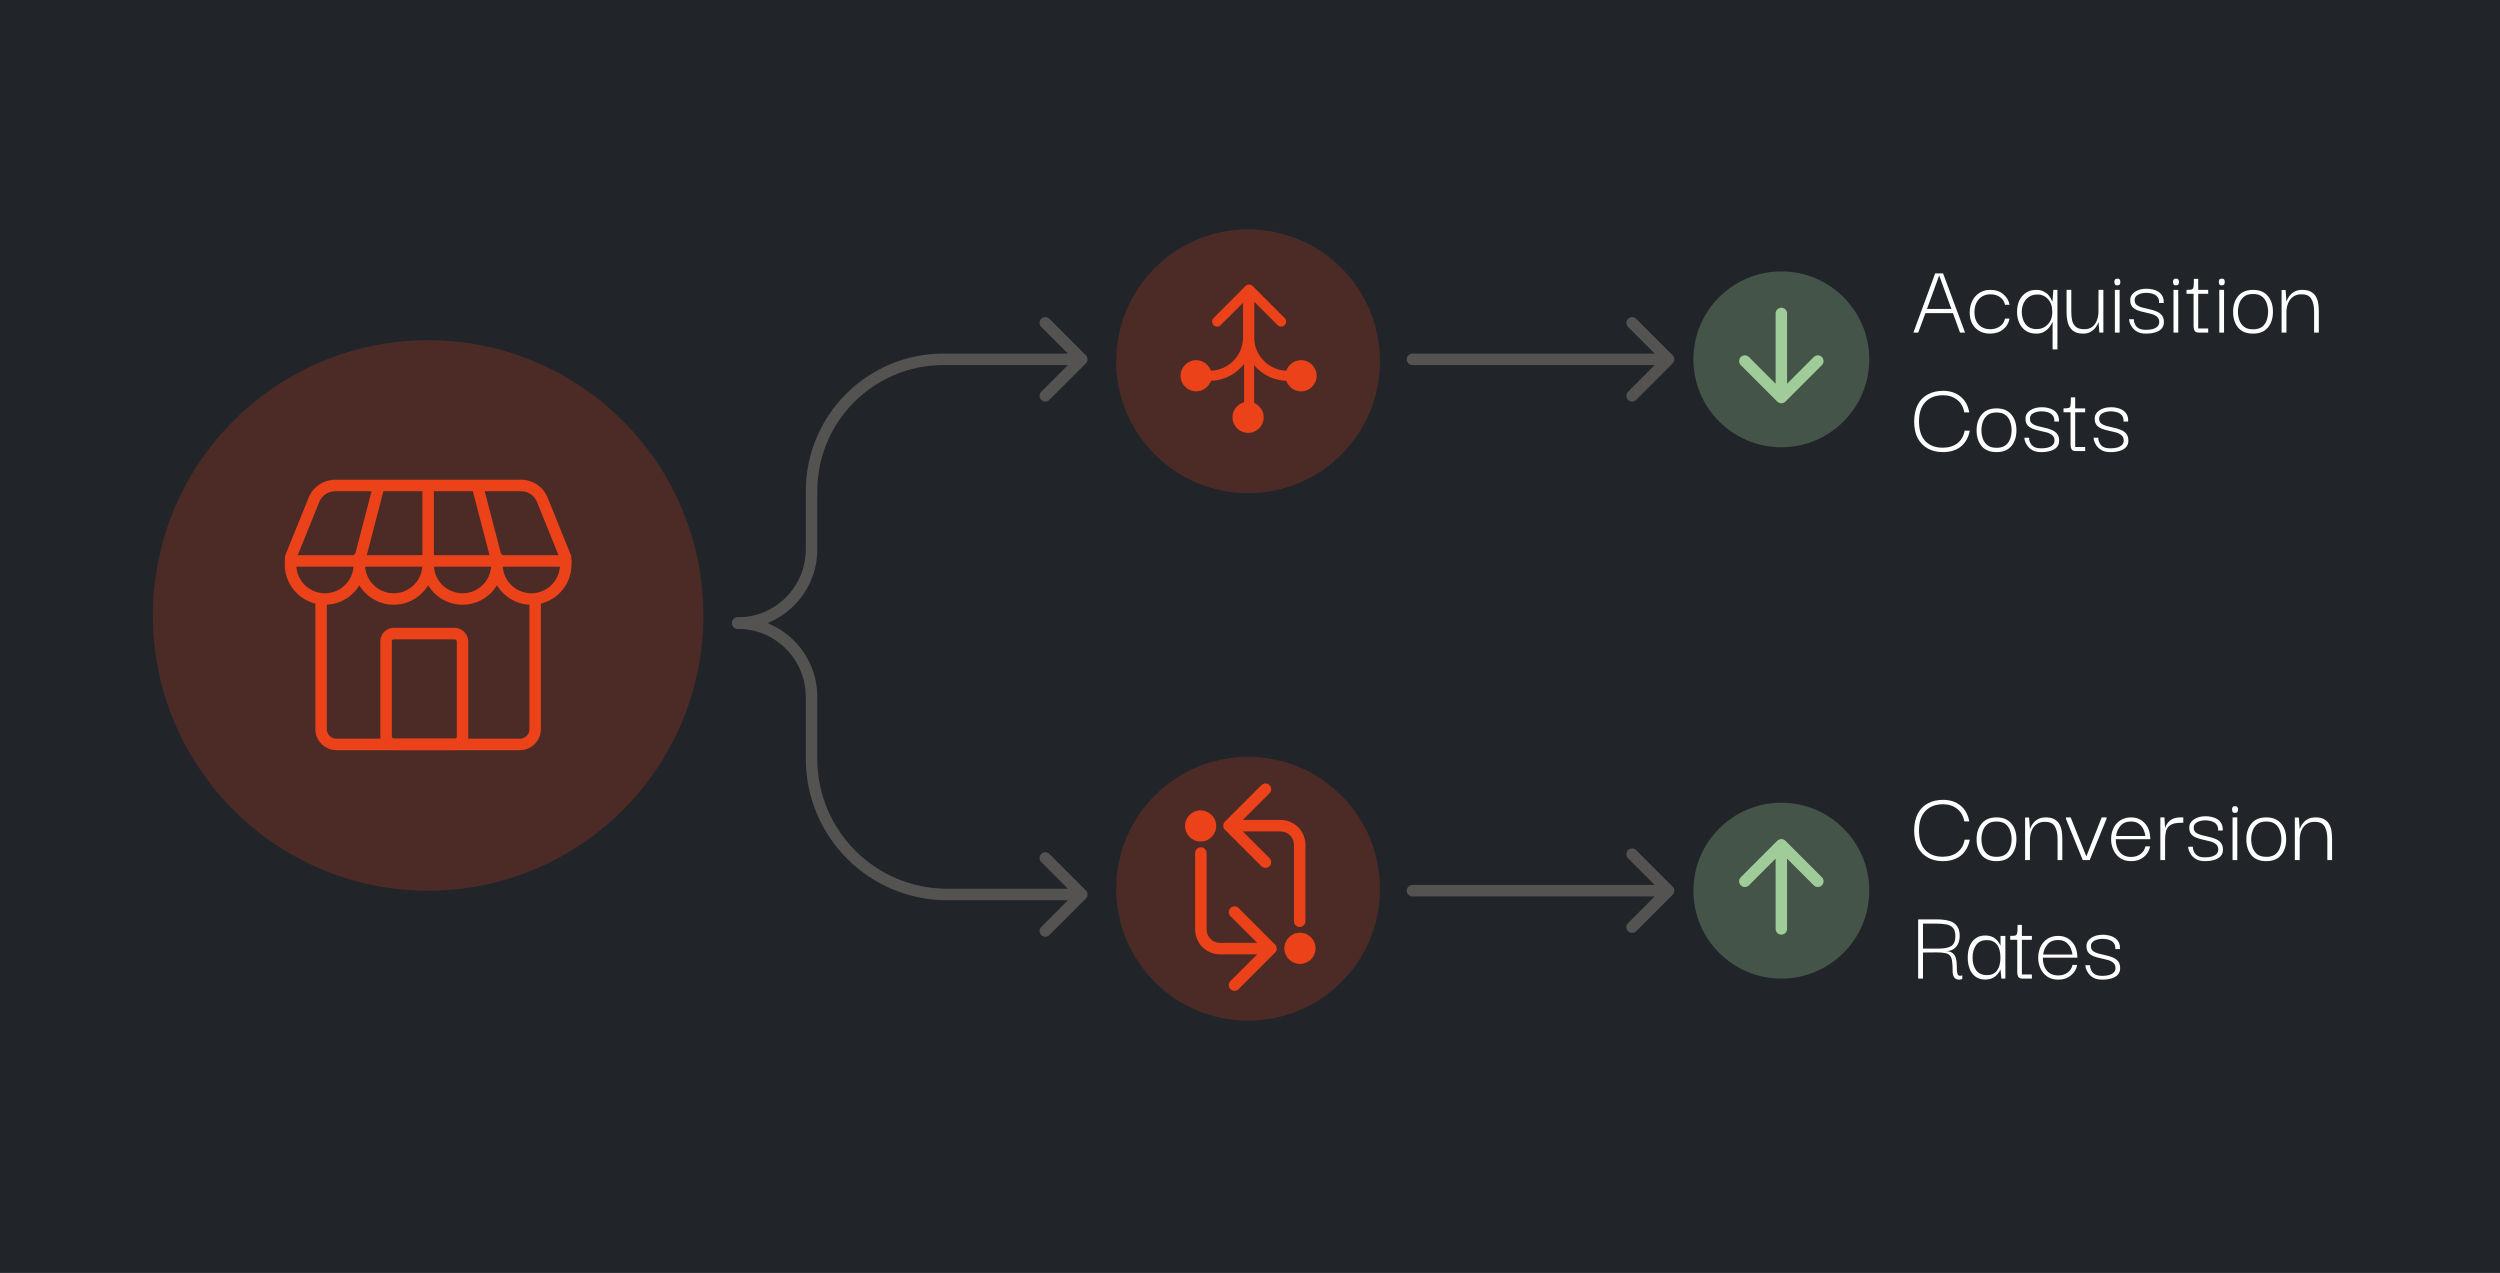
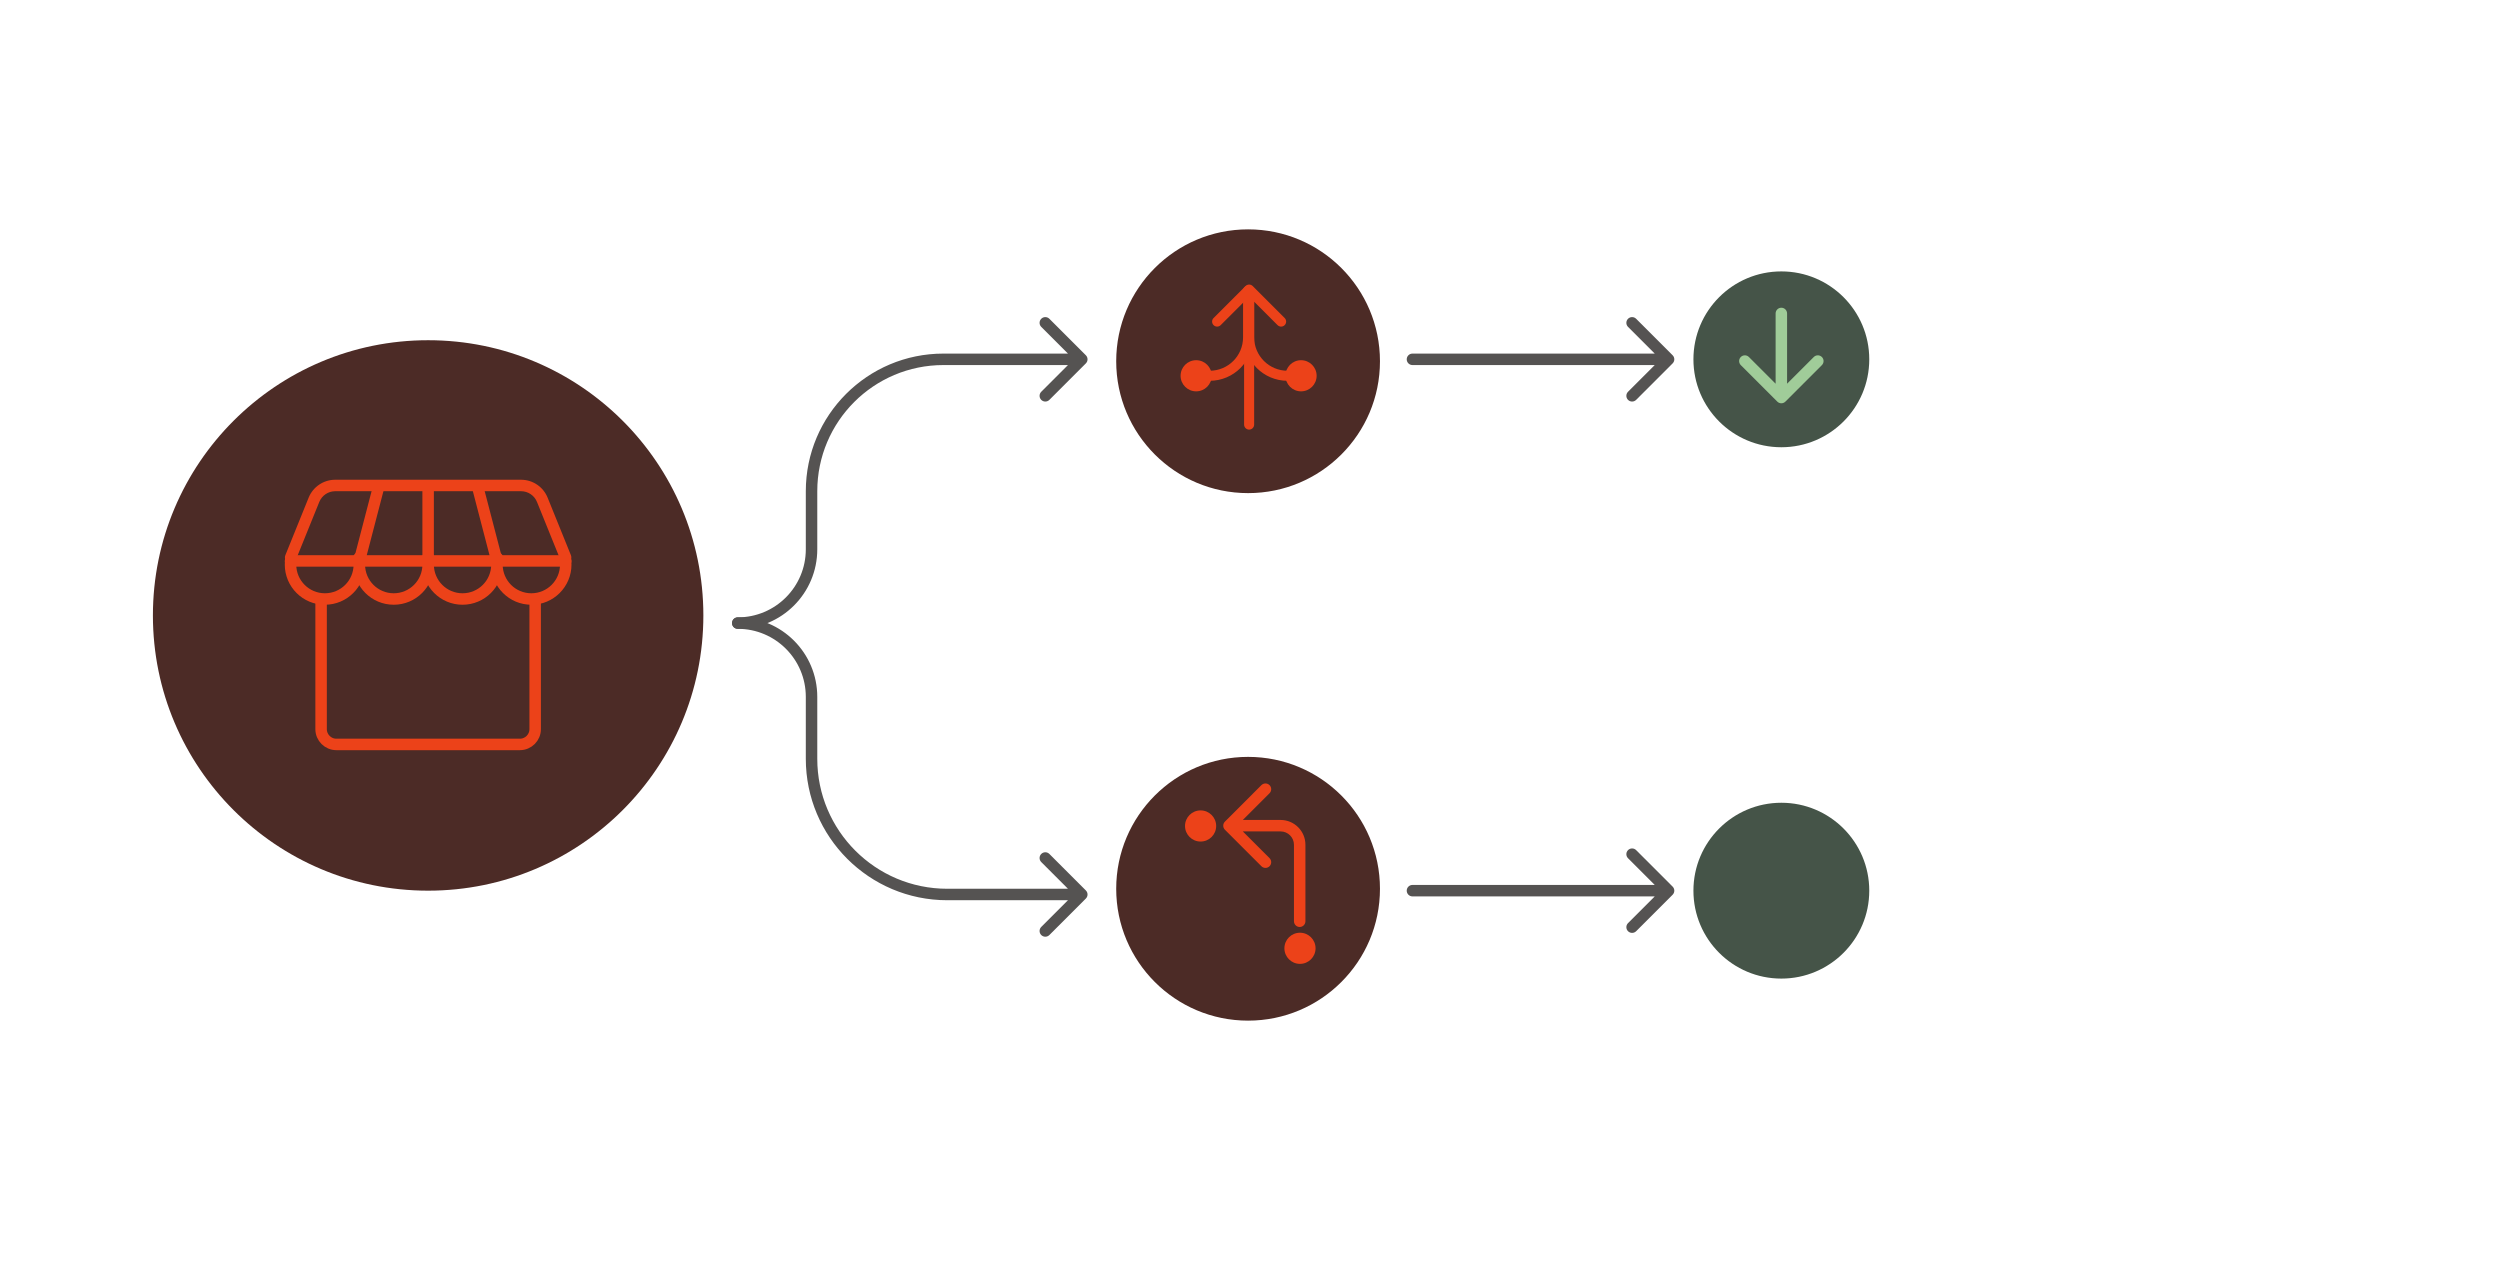
<svg xmlns="http://www.w3.org/2000/svg" width="654" height="333" viewBox="0 0 654 333" fill="none">
-   <rect width="654" height="333" fill="#212529" />
  <path d="M369.5 231.5C368.672 231.5 368 232.172 368 233C368 233.828 368.672 234.5 369.5 234.5V231.5ZM437.561 234.061C438.146 233.475 438.146 232.525 437.561 231.939L428.015 222.393C427.429 221.808 426.479 221.808 425.893 222.393C425.308 222.979 425.308 223.929 425.893 224.515L434.379 233L425.893 241.485C425.308 242.071 425.308 243.021 425.893 243.607C426.479 244.192 427.429 244.192 428.015 243.607L437.561 234.061ZM369.5 234.5H436.5V231.5H369.5V234.5Z" fill="#555352" />
  <path d="M369.5 92.5C368.672 92.5 368 93.172 368 94C368 94.828 368.672 95.5 369.5 95.5V92.5ZM437.561 95.061C438.146 94.475 438.146 93.525 437.561 92.939L428.015 83.393C427.429 82.808 426.479 82.808 425.893 83.393C425.308 83.979 425.308 84.929 425.893 85.515L434.379 94L425.893 102.485C425.308 103.071 425.308 104.021 425.893 104.607C426.479 105.192 427.429 105.192 428.015 104.607L437.561 95.061ZM369.5 95.5H436.5V92.5H369.5V95.5Z" fill="#555352" />
  <path d="M508.197 225.275C506.785 225.275 505.511 224.972 504.374 224.367C503.255 223.762 502.366 222.873 501.705 221.699C501.064 220.507 500.743 219.031 500.743 217.27C500.761 215.492 501.082 214.006 501.705 212.814C502.347 211.622 503.237 210.733 504.374 210.146C505.511 209.541 506.822 209.238 508.307 209.238C510.104 209.238 511.608 209.724 512.819 210.696C514.047 211.668 514.827 213.062 515.157 214.877H513.864C513.589 213.41 512.947 212.301 511.938 211.549C510.93 210.779 509.719 210.393 508.307 210.393C506.363 210.393 504.823 210.98 503.686 212.154C502.567 213.328 502.008 215.015 502.008 217.215C502.008 219.489 502.558 221.213 503.659 222.387C504.777 223.542 506.29 224.12 508.197 224.12C509.756 224.12 511.04 223.735 512.048 222.964C513.057 222.194 513.69 221.094 513.946 219.664H515.294C514.946 221.442 514.166 222.827 512.956 223.817C511.746 224.789 510.159 225.275 508.197 225.275ZM522.302 225.275C520.56 225.275 519.249 224.743 518.369 223.68C517.507 222.598 517.076 221.231 517.076 219.581C517.076 217.894 517.516 216.518 518.396 215.455C519.277 214.373 520.579 213.832 522.302 213.832C523.99 213.832 525.273 214.364 526.153 215.427C527.052 216.473 527.501 217.857 527.501 219.581C527.501 220.663 527.309 221.635 526.924 222.497C526.557 223.34 525.988 224.019 525.218 224.532C524.466 225.028 523.494 225.275 522.302 225.275ZM522.302 224.147C523.329 224.147 524.127 223.918 524.696 223.46C525.264 223.001 525.658 222.423 525.878 221.727C526.117 221.011 526.236 220.287 526.236 219.553C526.236 218.802 526.117 218.077 525.878 217.38C525.658 216.665 525.264 216.078 524.696 215.62C524.127 215.143 523.329 214.905 522.302 214.905C521.275 214.905 520.478 215.143 519.909 215.62C519.341 216.078 518.937 216.665 518.699 217.38C518.461 218.077 518.341 218.802 518.341 219.553C518.341 220.287 518.461 221.011 518.699 221.727C518.937 222.423 519.341 223.001 519.909 223.46C520.478 223.918 521.275 224.147 522.302 224.147ZM529.762 225V213.859H530.808L531.028 216.803H531.083C531.119 216.674 531.211 216.454 531.358 216.143C531.504 215.831 531.734 215.501 532.045 215.152C532.357 214.786 532.77 214.474 533.283 214.217C533.797 213.96 534.439 213.832 535.209 213.832C536.162 213.832 536.923 214.006 537.492 214.355C538.06 214.685 538.491 215.125 538.785 215.675C539.078 216.225 539.271 216.83 539.362 217.49C539.454 218.151 539.5 218.811 539.5 219.471V225H538.262V219.443C538.262 218.086 538.024 217.004 537.547 216.198C537.089 215.391 536.227 214.987 534.961 214.987C534.063 214.987 533.32 215.207 532.733 215.647C532.165 216.069 531.734 216.647 531.44 217.38C531.165 218.096 531.028 218.875 531.028 219.719V225H529.762ZM549.803 213.832H551.068V214.19L546.667 225H544.852L540.45 214.217V213.832H541.688L545.759 223.982H545.814L549.803 213.832ZM557.521 225.275C556.329 225.275 555.339 224.991 554.55 224.422C553.78 223.854 553.202 223.129 552.817 222.249C552.432 221.351 552.249 220.425 552.267 219.471C552.267 218.481 552.469 217.555 552.872 216.693C553.276 215.831 553.862 215.143 554.633 214.63C555.421 214.098 556.375 213.832 557.493 213.832C558.887 213.832 560.033 214.29 560.932 215.207C561.849 216.106 562.362 217.316 562.472 218.838C562.491 218.93 562.5 219.04 562.5 219.168C562.5 219.297 562.5 219.416 562.5 219.526H553.477C553.477 220.938 553.826 222.066 554.523 222.909C555.219 223.753 556.219 224.175 557.521 224.175C558.456 224.175 559.263 223.927 559.942 223.432C560.638 222.937 561.069 222.268 561.234 221.424H562.472C562.252 222.561 561.693 223.487 560.794 224.202C559.914 224.917 558.823 225.275 557.521 225.275ZM553.56 218.701H561.207C561.189 218.224 561.051 217.692 560.794 217.105C560.556 216.518 560.162 216.005 559.611 215.565C559.08 215.125 558.374 214.905 557.493 214.905C556.283 214.905 555.357 215.281 554.715 216.033C554.073 216.784 553.688 217.674 553.56 218.701ZM565.149 225V213.832H566.222L566.387 216.693C566.57 215.904 567.001 215.226 567.68 214.657C568.358 214.089 569.312 213.814 570.541 213.832H571.146V215.235H570.541C569.294 215.235 568.377 215.437 567.79 215.84C567.203 216.225 566.818 216.748 566.635 217.408C566.469 218.068 566.387 218.802 566.387 219.609V225H565.149ZM576.872 225.275C575.937 225.275 575.176 225.119 574.589 224.807C574.002 224.477 573.553 224.092 573.241 223.652C572.93 223.212 572.709 222.79 572.581 222.387C572.471 221.983 572.416 221.69 572.416 221.507H573.654C573.654 221.525 573.663 221.681 573.681 221.974C573.718 222.249 573.828 222.57 574.011 222.937C574.195 223.304 574.507 223.625 574.947 223.9C575.405 224.156 576.056 224.285 576.9 224.285C577.487 224.285 578.037 224.221 578.55 224.092C579.082 223.946 579.504 223.725 579.816 223.432C580.146 223.12 580.311 222.717 580.311 222.222C580.292 221.635 580.1 221.186 579.733 220.874C579.366 220.544 578.89 220.296 578.303 220.131C577.716 219.966 577.102 219.819 576.46 219.691C575.818 219.563 575.203 219.388 574.617 219.168C574.048 218.948 573.581 218.627 573.214 218.206C572.865 217.784 572.7 217.206 572.719 216.473C572.719 215.611 573.122 214.905 573.929 214.355C574.736 213.804 575.772 213.529 577.037 213.529C577.514 213.529 578.009 213.584 578.523 213.694C579.055 213.804 579.55 213.997 580.008 214.272C580.467 214.547 580.833 214.932 581.108 215.427C581.384 215.904 581.503 216.518 581.466 217.27H580.256C580.292 216.702 580.201 216.243 579.981 215.895C579.761 215.528 579.467 215.253 579.1 215.07C578.752 214.886 578.385 214.767 578 214.712C577.615 214.639 577.267 214.602 576.955 214.602C576.093 214.602 575.359 214.767 574.754 215.097C574.167 215.409 573.874 215.877 573.874 216.5C573.874 217.069 574.057 217.5 574.424 217.793C574.791 218.068 575.268 218.288 575.855 218.453C576.441 218.6 577.056 218.747 577.698 218.893C578.339 219.022 578.945 219.205 579.513 219.443C580.1 219.664 580.577 219.994 580.943 220.434C581.329 220.874 581.521 221.488 581.521 222.277C581.521 222.974 581.31 223.551 580.888 224.01C580.467 224.45 579.898 224.771 579.183 224.972C578.486 225.174 577.716 225.275 576.872 225.275ZM584.698 212.649C584.386 212.667 584.175 212.585 584.065 212.402C583.955 212.218 583.9 211.998 583.9 211.741C583.9 211.503 583.955 211.301 584.065 211.136C584.175 210.971 584.386 210.889 584.698 210.889C584.991 210.889 585.193 210.971 585.303 211.136C585.413 211.301 585.468 211.503 585.468 211.741C585.468 212.016 585.413 212.236 585.303 212.402C585.193 212.567 584.991 212.649 584.698 212.649ZM584.038 225V213.832H585.275V225H584.038ZM592.871 225.275C591.129 225.275 589.818 224.743 588.938 223.68C588.076 222.598 587.645 221.231 587.645 219.581C587.645 217.894 588.085 216.518 588.965 215.455C589.845 214.373 591.147 213.832 592.871 213.832C594.558 213.832 595.842 214.364 596.722 215.427C597.621 216.473 598.07 217.857 598.07 219.581C598.07 220.663 597.878 221.635 597.492 222.497C597.126 223.34 596.557 224.019 595.787 224.532C595.035 225.028 594.063 225.275 592.871 225.275ZM592.871 224.147C593.898 224.147 594.696 223.918 595.264 223.46C595.833 223.001 596.227 222.423 596.447 221.727C596.686 221.011 596.805 220.287 596.805 219.553C596.805 218.802 596.686 218.077 596.447 217.38C596.227 216.665 595.833 216.078 595.264 215.62C594.696 215.143 593.898 214.905 592.871 214.905C591.844 214.905 591.046 215.143 590.478 215.62C589.91 216.078 589.506 216.665 589.268 217.38C589.029 218.077 588.91 218.802 588.91 219.553C588.91 220.287 589.029 221.011 589.268 221.727C589.506 222.423 589.91 223.001 590.478 223.46C591.046 223.918 591.844 224.147 592.871 224.147ZM600.331 225V213.859H601.376L601.596 216.803H601.651C601.688 216.674 601.78 216.454 601.927 216.143C602.073 215.831 602.302 215.501 602.614 215.152C602.926 214.786 603.339 214.474 603.852 214.217C604.366 213.96 605.007 213.832 605.778 213.832C606.731 213.832 607.492 214.006 608.061 214.355C608.629 214.685 609.06 215.125 609.354 215.675C609.647 216.225 609.84 216.83 609.931 217.49C610.023 218.151 610.069 218.811 610.069 219.471V225H608.831V219.443C608.831 218.086 608.593 217.004 608.116 216.198C607.657 215.391 606.795 214.987 605.53 214.987C604.631 214.987 603.889 215.207 603.302 215.647C602.733 216.069 602.302 216.647 602.009 217.38C601.734 218.096 601.596 218.875 601.596 219.719V225H600.331ZM501.788 256V240.513H506.602C507.904 240.513 509.004 240.642 509.903 240.898C510.801 241.155 511.48 241.604 511.938 242.246C512.415 242.87 512.653 243.741 512.653 244.859C512.653 245.556 512.525 246.207 512.268 246.812C512.012 247.418 511.608 247.904 511.058 248.27C510.526 248.637 509.829 248.821 508.967 248.821C509.811 248.821 510.435 249.004 510.838 249.371C511.26 249.719 511.535 250.168 511.663 250.719C511.81 251.25 511.883 251.81 511.883 252.397C511.902 252.983 511.92 253.524 511.938 254.019C511.975 254.496 512.085 254.854 512.268 255.092C512.47 255.312 512.828 255.331 513.341 255.147V256.055C513.249 256.128 513.066 256.193 512.791 256.248C512.534 256.303 512.25 256.284 511.938 256.193C511.627 256.101 511.361 255.89 511.141 255.56C510.921 255.23 510.81 254.725 510.81 254.047C510.81 252.983 510.765 252.131 510.673 251.489C510.6 250.847 510.425 250.361 510.15 250.031C509.894 249.682 509.481 249.453 508.912 249.343C508.362 249.215 507.61 249.151 506.657 249.151C505.703 249.151 504.502 249.16 503.053 249.178V256H501.788ZM503.053 248.16H507.097C508.582 248.16 509.692 247.94 510.425 247.5C511.159 247.042 511.526 246.18 511.526 244.914C511.526 243.943 511.324 243.227 510.921 242.769C510.535 242.292 509.958 241.98 509.188 241.834C508.436 241.687 507.519 241.614 506.437 241.614H503.053V248.16ZM519.325 256.248C518.298 256.248 517.445 255.991 516.767 255.477C516.088 254.964 515.584 254.276 515.254 253.414C514.924 252.534 514.759 251.562 514.759 250.498C514.759 249.398 514.924 248.417 515.254 247.555C515.602 246.675 516.116 245.987 516.794 245.492C517.473 244.979 518.316 244.722 519.325 244.722C520.407 244.722 521.269 244.988 521.911 245.52C522.552 246.033 523.011 246.629 523.286 247.308H523.341V244.832H524.606V256H523.561L523.341 253.689H523.286C522.993 254.368 522.525 254.964 521.883 255.477C521.241 255.991 520.389 256.248 519.325 256.248ZM519.793 255.092C520.966 255.092 521.846 254.689 522.433 253.882C523.02 253.075 523.314 251.956 523.314 250.526C523.314 249.004 523.002 247.858 522.378 247.088C521.773 246.317 520.911 245.932 519.793 245.932C518.491 245.932 517.537 246.372 516.932 247.253C516.327 248.114 516.024 249.196 516.024 250.498C516.024 251.856 516.336 252.965 516.959 253.827C517.583 254.67 518.527 255.092 519.793 255.092ZM529.092 256C528.506 256 528.13 255.835 527.965 255.505C527.8 255.175 527.717 254.78 527.717 254.322V245.85H525.874V244.832C526.534 244.832 526.993 244.795 527.249 244.722C527.506 244.63 527.662 244.383 527.717 243.979C527.772 243.576 527.8 242.897 527.8 241.944H528.927V244.832H531.541V245.85H528.927V254.927H531.541V256H529.092ZM538.448 256.275C537.256 256.275 536.266 255.991 535.477 255.422C534.707 254.854 534.13 254.129 533.744 253.249C533.359 252.351 533.176 251.425 533.194 250.471C533.194 249.481 533.396 248.555 533.8 247.693C534.203 246.831 534.79 246.143 535.56 245.63C536.349 245.098 537.302 244.832 538.421 244.832C539.814 244.832 540.961 245.29 541.859 246.207C542.776 247.106 543.29 248.316 543.4 249.838C543.418 249.93 543.427 250.04 543.427 250.168C543.427 250.297 543.427 250.416 543.427 250.526H534.405C534.405 251.938 534.753 253.066 535.45 253.909C536.147 254.753 537.146 255.175 538.448 255.175C539.384 255.175 540.19 254.927 540.869 254.432C541.566 253.937 541.997 253.268 542.162 252.424H543.4C543.18 253.561 542.62 254.487 541.722 255.202C540.841 255.917 539.75 256.275 538.448 256.275ZM534.487 249.701H542.134C542.116 249.224 541.978 248.692 541.722 248.105C541.483 247.518 541.089 247.005 540.539 246.565C540.007 246.125 539.301 245.905 538.421 245.905C537.21 245.905 536.284 246.281 535.643 247.033C535.001 247.784 534.616 248.674 534.487 249.701ZM549.983 256.275C549.047 256.275 548.286 256.119 547.699 255.807C547.113 255.477 546.663 255.092 546.352 254.652C546.04 254.212 545.82 253.79 545.691 253.387C545.581 252.983 545.526 252.69 545.526 252.507H546.764C546.764 252.525 546.773 252.681 546.792 252.974C546.828 253.249 546.938 253.57 547.122 253.937C547.305 254.304 547.617 254.625 548.057 254.9C548.515 255.156 549.166 255.285 550.01 255.285C550.597 255.285 551.147 255.221 551.661 255.092C552.192 254.946 552.614 254.725 552.926 254.432C553.256 254.12 553.421 253.717 553.421 253.222C553.403 252.635 553.21 252.186 552.843 251.874C552.477 251.544 552 251.296 551.413 251.131C550.826 250.966 550.212 250.819 549.57 250.691C548.928 250.563 548.314 250.388 547.727 250.168C547.158 249.948 546.691 249.627 546.324 249.206C545.976 248.784 545.811 248.206 545.829 247.473C545.829 246.611 546.232 245.905 547.039 245.355C547.846 244.804 548.882 244.529 550.148 244.529C550.624 244.529 551.12 244.584 551.633 244.694C552.165 244.804 552.66 244.997 553.118 245.272C553.577 245.547 553.944 245.932 554.219 246.427C554.494 246.904 554.613 247.518 554.576 248.27H553.366C553.403 247.702 553.311 247.243 553.091 246.895C552.871 246.528 552.577 246.253 552.211 246.07C551.862 245.886 551.495 245.767 551.11 245.712C550.725 245.639 550.377 245.602 550.065 245.602C549.203 245.602 548.47 245.767 547.864 246.097C547.278 246.409 546.984 246.877 546.984 247.5C546.984 248.069 547.168 248.5 547.534 248.793C547.901 249.068 548.378 249.288 548.965 249.453C549.552 249.6 550.166 249.747 550.808 249.893C551.45 250.022 552.055 250.205 552.623 250.443C553.21 250.664 553.687 250.994 554.054 251.434C554.439 251.874 554.631 252.488 554.631 253.277C554.631 253.974 554.42 254.551 553.999 255.01C553.577 255.45 553.008 255.771 552.293 255.972C551.596 256.174 550.826 256.275 549.983 256.275Z" fill="white" />
  <path d="M193 161.499C192.172 161.499 191.5 162.171 191.5 162.999C191.5 163.828 192.172 164.499 193 164.499L193 161.499ZM284.061 95.06C284.646 94.474 284.646 93.525 284.061 92.939L274.515 83.393C273.929 82.807 272.979 82.807 272.393 83.393C271.808 83.979 271.808 84.928 272.393 85.514L280.879 94L272.393 102.485C271.808 103.071 271.808 104.02 272.393 104.606C272.979 105.192 273.929 105.192 274.515 104.606L284.061 95.06ZM213.8 143.7L213.8 128.499L210.8 128.499L210.8 143.7L213.8 143.7ZM246.8 95.499L283 95.5L283 92.5L246.8 92.499L246.8 95.499ZM213.8 128.499C213.8 110.274 228.574 95.499 246.8 95.499L246.8 92.499C226.918 92.499 210.8 108.617 210.8 128.499L213.8 128.499ZM193 164.499C204.487 164.499 213.8 155.187 213.8 143.7L210.8 143.7C210.8 153.53 202.831 161.499 193 161.499L193 164.499Z" fill="#555352" />
  <path d="M193 164.5C192.172 164.5 191.5 163.828 191.5 163C191.5 162.171 192.172 161.5 193 161.5L193 164.5ZM284.061 232.939C284.646 233.525 284.646 234.474 284.061 235.06L274.515 244.606C273.929 245.192 272.979 245.192 272.393 244.606C271.808 244.02 271.808 243.071 272.393 242.485L280.879 233.999L272.393 225.514C271.808 224.928 271.808 223.979 272.393 223.393C272.979 222.807 273.929 222.807 274.515 223.393L284.061 232.939ZM213.8 182.299L213.8 198.5L210.8 198.5L210.8 182.299L213.8 182.299ZM247.8 232.499L283 232.499L283 235.499L247.8 235.499L247.8 232.499ZM213.8 198.5C213.8 217.277 229.022 232.5 247.8 232.499L247.8 235.499C227.365 235.5 210.8 218.934 210.8 198.5L213.8 198.5ZM193 161.5C204.487 161.5 213.8 170.812 213.8 182.299L210.8 182.299C210.8 172.469 202.831 164.5 193 164.5L193 161.5Z" fill="#555352" />
  <circle cx="112" cy="161" r="72" fill="#4C2B26" />
  <path d="M500.55 87L506.244 71.513H508.307L514.056 87H512.736L510.893 81.911H503.686L501.815 87H500.55ZM507.29 72.063L504.099 80.811H510.48L507.29 72.063ZM520.611 87.275C519.034 87.275 517.751 86.78 516.76 85.79C515.77 84.799 515.275 83.433 515.275 81.691C515.293 80.536 515.532 79.518 515.99 78.638C516.449 77.757 517.081 77.07 517.888 76.575C518.695 76.079 519.63 75.832 520.694 75.832C522.051 75.832 523.17 76.208 524.05 76.96C524.948 77.693 525.499 78.619 525.7 79.738H524.517C524.334 78.876 523.894 78.207 523.197 77.73C522.519 77.235 521.693 76.987 520.721 76.987C519.456 76.987 518.438 77.418 517.668 78.28C516.898 79.142 516.513 80.261 516.513 81.636C516.513 83.011 516.879 84.103 517.613 84.909C518.365 85.716 519.373 86.12 520.639 86.12C521.629 86.12 522.473 85.872 523.17 85.377C523.885 84.882 524.334 84.203 524.517 83.341H525.7C525.499 84.478 524.939 85.423 524.022 86.175C523.105 86.908 521.968 87.275 520.611 87.275ZM532.669 87.275C531.605 87.275 530.698 87.028 529.946 86.532C529.194 86.019 528.625 85.331 528.24 84.469C527.855 83.607 527.663 82.645 527.663 81.581C527.663 80.481 527.855 79.5 528.24 78.638C528.644 77.776 529.221 77.097 529.973 76.602C530.725 76.089 531.633 75.832 532.696 75.832C533.448 75.832 534.081 75.969 534.594 76.245C535.126 76.501 535.548 76.813 535.86 77.18C536.172 77.528 536.401 77.868 536.547 78.198C536.713 78.509 536.823 78.729 536.878 78.858H536.933L537.153 75.832H538.225V91.401H536.96V84.277H536.905C536.85 84.405 536.731 84.625 536.547 84.937C536.382 85.249 536.135 85.588 535.805 85.955C535.475 86.322 535.053 86.633 534.539 86.89C534.026 87.147 533.402 87.275 532.669 87.275ZM532.806 86.092C533.925 86.092 534.879 85.698 535.667 84.909C536.474 84.121 536.878 83.002 536.878 81.553C536.878 80.141 536.502 79.041 535.75 78.253C535.016 77.446 534.099 77.042 532.999 77.042C532.082 77.042 531.321 77.262 530.716 77.702C530.111 78.124 529.652 78.683 529.34 79.38C529.047 80.059 528.9 80.783 528.9 81.553C528.9 82.324 529.029 83.057 529.285 83.754C529.561 84.451 529.982 85.019 530.551 85.46C531.138 85.881 531.89 86.092 532.806 86.092ZM544.932 87.275C543.759 87.275 542.86 87.009 542.237 86.477C541.613 85.945 541.182 85.258 540.944 84.414C540.724 83.552 540.614 82.635 540.614 81.663V75.832H541.851V81.663C541.851 82.507 541.934 83.268 542.099 83.947C542.282 84.607 542.613 85.139 543.089 85.542C543.584 85.927 544.3 86.12 545.235 86.12C546.115 86.12 546.812 85.918 547.325 85.515C547.857 85.093 548.252 84.561 548.508 83.919C548.765 83.259 548.912 82.562 548.948 81.829L548.976 75.832H550.241V87H549.196L548.976 84.332H548.921C548.811 84.717 548.591 85.139 548.261 85.597C547.931 86.056 547.491 86.45 546.94 86.78C546.409 87.11 545.739 87.275 544.932 87.275ZM553.913 74.649C553.601 74.667 553.39 74.585 553.28 74.401C553.17 74.218 553.115 73.998 553.115 73.741C553.115 73.503 553.17 73.301 553.28 73.136C553.39 72.971 553.601 72.889 553.913 72.889C554.206 72.889 554.408 72.971 554.518 73.136C554.628 73.301 554.683 73.503 554.683 73.741C554.683 74.016 554.628 74.237 554.518 74.401C554.408 74.567 554.206 74.649 553.913 74.649ZM553.253 87V75.832H554.491V87H553.253ZM561.426 87.275C560.491 87.275 559.73 87.119 559.143 86.807C558.556 86.477 558.107 86.092 557.795 85.652C557.483 85.212 557.263 84.79 557.135 84.387C557.025 83.983 556.97 83.69 556.97 83.507H558.208C558.208 83.525 558.217 83.681 558.235 83.974C558.272 84.249 558.382 84.57 558.565 84.937C558.749 85.304 559.06 85.625 559.501 85.9C559.959 86.156 560.61 86.285 561.454 86.285C562.04 86.285 562.591 86.221 563.104 86.092C563.636 85.945 564.058 85.725 564.369 85.432C564.7 85.12 564.865 84.717 564.865 84.222C564.846 83.635 564.654 83.186 564.287 82.874C563.92 82.544 563.443 82.296 562.857 82.131C562.27 81.966 561.655 81.819 561.014 81.691C560.372 81.563 559.757 81.388 559.171 81.168C558.602 80.948 558.134 80.627 557.768 80.206C557.419 79.784 557.254 79.206 557.272 78.473C557.272 77.611 557.676 76.905 558.483 76.355C559.29 75.804 560.326 75.529 561.591 75.529C562.068 75.529 562.563 75.584 563.077 75.694C563.608 75.804 564.104 75.997 564.562 76.272C565.02 76.547 565.387 76.932 565.662 77.427C565.937 77.904 566.057 78.519 566.02 79.27H564.81C564.846 78.702 564.755 78.243 564.534 77.895C564.314 77.528 564.021 77.253 563.654 77.07C563.306 76.886 562.939 76.767 562.554 76.712C562.169 76.639 561.82 76.602 561.509 76.602C560.647 76.602 559.913 76.767 559.308 77.097C558.721 77.409 558.428 77.877 558.428 78.5C558.428 79.069 558.611 79.5 558.978 79.793C559.345 80.068 559.822 80.288 560.408 80.453C560.995 80.6 561.61 80.747 562.251 80.893C562.893 81.022 563.498 81.205 564.067 81.444C564.654 81.663 565.13 81.994 565.497 82.434C565.882 82.874 566.075 83.488 566.075 84.277C566.075 84.974 565.864 85.551 565.442 86.01C565.02 86.45 564.452 86.771 563.737 86.972C563.04 87.174 562.27 87.275 561.426 87.275ZM569.252 74.649C568.94 74.667 568.729 74.585 568.619 74.401C568.509 74.218 568.454 73.998 568.454 73.741C568.454 73.503 568.509 73.301 568.619 73.136C568.729 72.971 568.94 72.889 569.252 72.889C569.545 72.889 569.747 72.971 569.857 73.136C569.967 73.301 570.022 73.503 570.022 73.741C570.022 74.016 569.967 74.237 569.857 74.401C569.747 74.567 569.545 74.649 569.252 74.649ZM568.591 87V75.832H569.829V87H568.591ZM575.216 87C574.629 87 574.253 86.835 574.088 86.505C573.923 86.175 573.841 85.781 573.841 85.322V76.85H571.998V75.832C572.658 75.832 573.116 75.795 573.373 75.722C573.63 75.63 573.786 75.383 573.841 74.979C573.896 74.576 573.923 73.897 573.923 72.944H575.051V75.832H577.664V76.85H575.051V85.927H577.664V87H575.216ZM581.232 74.649C580.921 74.667 580.71 74.585 580.6 74.401C580.49 74.218 580.435 73.998 580.435 73.741C580.435 73.503 580.49 73.301 580.6 73.136C580.71 72.971 580.921 72.889 581.232 72.889C581.526 72.889 581.728 72.971 581.838 73.136C581.948 73.301 582.003 73.503 582.003 73.741C582.003 74.016 581.948 74.237 581.838 74.401C581.728 74.567 581.526 74.649 581.232 74.649ZM580.572 87V75.832H581.81V87H580.572ZM589.406 87.275C587.664 87.275 586.353 86.743 585.472 85.68C584.61 84.598 584.179 83.231 584.179 81.581C584.179 79.894 584.62 78.519 585.5 77.455C586.38 76.373 587.682 75.832 589.406 75.832C591.093 75.832 592.377 76.364 593.257 77.427C594.155 78.473 594.605 79.857 594.605 81.581C594.605 82.663 594.412 83.635 594.027 84.497C593.66 85.34 593.092 86.019 592.322 86.532C591.57 87.028 590.598 87.275 589.406 87.275ZM589.406 86.147C590.433 86.147 591.231 85.918 591.799 85.46C592.367 85.001 592.762 84.424 592.982 83.727C593.22 83.011 593.339 82.287 593.339 81.553C593.339 80.802 593.22 80.077 592.982 79.38C592.762 78.665 592.367 78.078 591.799 77.62C591.231 77.143 590.433 76.905 589.406 76.905C588.379 76.905 587.581 77.143 587.013 77.62C586.444 78.078 586.041 78.665 585.802 79.38C585.564 80.077 585.445 80.802 585.445 81.553C585.445 82.287 585.564 83.011 585.802 83.727C586.041 84.424 586.444 85.001 587.013 85.46C587.581 85.918 588.379 86.147 589.406 86.147ZM596.866 87V75.859H597.911L598.131 78.803H598.186C598.223 78.674 598.315 78.454 598.461 78.143C598.608 77.831 598.837 77.501 599.149 77.152C599.461 76.785 599.873 76.474 600.387 76.217C600.9 75.96 601.542 75.832 602.312 75.832C603.266 75.832 604.027 76.006 604.595 76.355C605.164 76.685 605.595 77.125 605.888 77.675C606.182 78.225 606.374 78.83 606.466 79.49C606.558 80.151 606.603 80.811 606.603 81.471V87H605.366V81.444C605.366 80.086 605.127 79.004 604.65 78.198C604.192 77.391 603.33 76.987 602.065 76.987C601.166 76.987 600.423 77.207 599.837 77.647C599.268 78.069 598.837 78.647 598.544 79.38C598.269 80.096 598.131 80.875 598.131 81.719V87H596.866ZM508.197 118.275C506.785 118.275 505.511 117.972 504.374 117.367C503.255 116.762 502.366 115.873 501.705 114.699C501.064 113.507 500.743 112.031 500.743 110.27C500.761 108.492 501.082 107.006 501.705 105.814C502.347 104.622 503.237 103.733 504.374 103.146C505.511 102.541 506.822 102.238 508.307 102.238C510.104 102.238 511.608 102.724 512.819 103.696C514.047 104.668 514.827 106.062 515.157 107.877H513.864C513.589 106.41 512.947 105.301 511.938 104.549C510.93 103.779 509.719 103.393 508.307 103.393C506.363 103.393 504.823 103.98 503.686 105.154C502.567 106.328 502.008 108.015 502.008 110.215C502.008 112.489 502.558 114.213 503.659 115.387C504.777 116.542 506.29 117.12 508.197 117.12C509.756 117.12 511.04 116.735 512.048 115.964C513.057 115.194 513.69 114.094 513.946 112.664H515.294C514.946 114.442 514.166 115.827 512.956 116.817C511.746 117.789 510.159 118.275 508.197 118.275ZM522.302 118.275C520.56 118.275 519.249 117.743 518.369 116.68C517.507 115.598 517.076 114.231 517.076 112.581C517.076 110.894 517.516 109.518 518.396 108.455C519.277 107.373 520.579 106.832 522.302 106.832C523.99 106.832 525.273 107.364 526.153 108.427C527.052 109.473 527.501 110.857 527.501 112.581C527.501 113.663 527.309 114.635 526.924 115.497C526.557 116.34 525.988 117.019 525.218 117.532C524.466 118.028 523.494 118.275 522.302 118.275ZM522.302 117.147C523.329 117.147 524.127 116.918 524.696 116.46C525.264 116.001 525.658 115.423 525.878 114.727C526.117 114.011 526.236 113.287 526.236 112.553C526.236 111.802 526.117 111.077 525.878 110.38C525.658 109.665 525.264 109.078 524.696 108.62C524.127 108.143 523.329 107.905 522.302 107.905C521.275 107.905 520.478 108.143 519.909 108.62C519.341 109.078 518.937 109.665 518.699 110.38C518.461 111.077 518.341 111.802 518.341 112.553C518.341 113.287 518.461 114.011 518.699 114.727C518.937 115.423 519.341 116.001 519.909 116.46C520.478 116.918 521.275 117.147 522.302 117.147ZM534.026 118.275C533.091 118.275 532.33 118.119 531.743 117.807C531.156 117.477 530.707 117.092 530.395 116.652C530.083 116.212 529.863 115.79 529.735 115.387C529.625 114.983 529.57 114.69 529.57 114.507H530.808C530.808 114.525 530.817 114.681 530.835 114.974C530.872 115.249 530.982 115.57 531.165 115.937C531.349 116.304 531.66 116.625 532.1 116.9C532.559 117.156 533.21 117.285 534.054 117.285C534.64 117.285 535.19 117.221 535.704 117.092C536.236 116.946 536.658 116.725 536.969 116.432C537.299 116.12 537.464 115.717 537.464 115.222C537.446 114.635 537.254 114.186 536.887 113.874C536.52 113.544 536.043 113.296 535.456 113.131C534.87 112.966 534.255 112.819 533.613 112.691C532.972 112.563 532.357 112.388 531.77 112.168C531.202 111.948 530.734 111.627 530.368 111.206C530.019 110.784 529.854 110.206 529.872 109.473C529.872 108.611 530.276 107.905 531.083 107.355C531.89 106.804 532.926 106.529 534.191 106.529C534.668 106.529 535.163 106.584 535.676 106.694C536.208 106.804 536.703 106.997 537.162 107.272C537.62 107.547 537.987 107.932 538.262 108.427C538.537 108.904 538.656 109.518 538.62 110.27H537.409C537.446 109.702 537.354 109.243 537.134 108.895C536.914 108.528 536.621 108.253 536.254 108.07C535.906 107.886 535.539 107.767 535.154 107.712C534.769 107.639 534.42 107.602 534.109 107.602C533.247 107.602 532.513 107.767 531.908 108.097C531.321 108.409 531.028 108.877 531.028 109.5C531.028 110.069 531.211 110.5 531.578 110.793C531.945 111.068 532.421 111.288 533.008 111.453C533.595 111.6 534.209 111.747 534.851 111.893C535.493 112.022 536.098 112.205 536.667 112.443C537.254 112.664 537.73 112.994 538.097 113.434C538.482 113.874 538.675 114.488 538.675 115.277C538.675 115.974 538.464 116.551 538.042 117.01C537.62 117.45 537.052 117.771 536.337 117.972C535.64 118.174 534.87 118.275 534.026 118.275ZM543.034 118C542.447 118 542.072 117.835 541.906 117.505C541.741 117.175 541.659 116.78 541.659 116.322V107.85H539.816V106.832C540.476 106.832 540.935 106.795 541.191 106.722C541.448 106.63 541.604 106.383 541.659 105.979C541.714 105.576 541.741 104.897 541.741 103.944H542.869V106.832H545.482V107.85H542.869V116.927H545.482V118H543.034ZM552.132 118.275C551.196 118.275 550.435 118.119 549.848 117.807C549.262 117.477 548.812 117.092 548.501 116.652C548.189 116.212 547.969 115.79 547.84 115.387C547.73 114.983 547.675 114.69 547.675 114.507H548.913C548.913 114.525 548.922 114.681 548.941 114.974C548.977 115.249 549.087 115.57 549.271 115.937C549.454 116.304 549.766 116.625 550.206 116.9C550.665 117.156 551.316 117.285 552.159 117.285C552.746 117.285 553.296 117.221 553.81 117.092C554.341 116.946 554.763 116.725 555.075 116.432C555.405 116.12 555.57 115.717 555.57 115.222C555.552 114.635 555.359 114.186 554.992 113.874C554.626 113.544 554.149 113.296 553.562 113.131C552.975 112.966 552.361 112.819 551.719 112.691C551.077 112.563 550.463 112.388 549.876 112.168C549.307 111.948 548.84 111.627 548.473 111.206C548.125 110.784 547.96 110.206 547.978 109.473C547.978 108.611 548.381 107.905 549.188 107.355C549.995 106.804 551.031 106.529 552.297 106.529C552.773 106.529 553.269 106.584 553.782 106.694C554.314 106.804 554.809 106.997 555.267 107.272C555.726 107.547 556.093 107.932 556.368 108.427C556.643 108.904 556.762 109.518 556.725 110.27H555.515C555.552 109.702 555.46 109.243 555.24 108.895C555.02 108.528 554.726 108.253 554.36 108.07C554.011 107.886 553.644 107.767 553.259 107.712C552.874 107.639 552.526 107.602 552.214 107.602C551.352 107.602 550.619 107.767 550.013 108.097C549.427 108.409 549.133 108.877 549.133 109.5C549.133 110.069 549.317 110.5 549.683 110.793C550.05 111.068 550.527 111.288 551.114 111.453C551.701 111.6 552.315 111.747 552.957 111.893C553.599 112.022 554.204 112.205 554.772 112.443C555.359 112.664 555.836 112.994 556.203 113.434C556.588 113.874 556.78 114.488 556.78 115.277C556.78 115.974 556.569 116.551 556.148 117.01C555.726 117.45 555.157 117.771 554.442 117.972C553.745 118.174 552.975 118.275 552.132 118.275Z" fill="white" />
  <path d="M94.146 146.077L95.622 146.346L94.146 146.077ZM129.854 146.077L128.378 146.346L129.854 146.077ZM147.836 145.98L146.363 146.265L147.836 145.98ZM93.854 146.077L92.378 146.346L93.854 146.077ZM130.146 146.077L131.622 146.346L130.146 146.077ZM111.854 146.077L110.378 146.346L111.854 146.077ZM147.963 145.809L146.572 146.371L146.572 146.371L147.963 145.809ZM112.146 146.077L113.622 146.346L112.146 146.077ZM76.164 145.98L77.637 146.265L76.164 145.98ZM76.037 145.808L77.427 146.371L76.037 145.808ZM141.867 130.749L143.258 130.186L141.867 130.749ZM136.306 125.5H87.694V128.5H136.306V125.5ZM149.353 145.246L143.258 130.186L140.477 131.312L146.572 146.371L149.353 145.246ZM146.363 146.265C146.453 146.728 146.5 147.208 146.5 147.7H149.5C149.5 147.016 149.434 146.345 149.308 145.695L146.363 146.265ZM146.5 147.7C146.5 151.842 143.142 155.2 139 155.2V158.2C144.799 158.2 149.5 153.499 149.5 147.7H146.5ZM139 155.2C134.858 155.2 131.5 151.842 131.5 147.7H128.5C128.5 153.499 133.201 158.2 139 158.2V155.2ZM131.5 147.7C131.5 147.236 131.542 146.784 131.622 146.346L128.67 145.808C128.558 146.423 128.5 147.055 128.5 147.7H131.5ZM131.5 147.7C131.5 147.055 131.442 146.423 131.33 145.808L128.378 146.346C128.458 146.784 128.5 147.236 128.5 147.7H131.5ZM121 158.2C126.799 158.2 131.5 153.499 131.5 147.7H128.5C128.5 151.842 125.142 155.2 121 155.2V158.2ZM110.5 147.7C110.5 153.499 115.201 158.2 121 158.2V155.2C116.858 155.2 113.5 151.842 113.5 147.7H110.5ZM110.67 145.808C110.558 146.423 110.5 147.055 110.5 147.7H113.5C113.5 147.236 113.542 146.784 113.622 146.346L110.67 145.808ZM113.5 147.7C113.5 147.055 113.442 146.423 113.33 145.808L110.378 146.346C110.458 146.784 110.5 147.236 110.5 147.7H113.5ZM103 158.2C108.799 158.2 113.5 153.499 113.5 147.7H110.5C110.5 151.842 107.142 155.2 103 155.2V158.2ZM92.5 147.7C92.5 153.499 97.201 158.2 103 158.2V155.2C98.858 155.2 95.5 151.842 95.5 147.7H92.5ZM92.67 145.808C92.558 146.423 92.5 147.055 92.5 147.7H95.5C95.5 147.236 95.542 146.784 95.622 146.346L92.67 145.808ZM95.5 147.7C95.5 147.055 95.442 146.423 95.33 145.808L92.378 146.346C92.458 146.784 92.5 147.236 92.5 147.7H95.5ZM85 158.2C90.799 158.2 95.5 153.499 95.5 147.7H92.5C92.5 151.842 89.142 155.2 85 155.2V158.2ZM74.5 147.7C74.5 153.499 79.201 158.2 85 158.2V155.2C80.858 155.2 77.5 151.842 77.5 147.7H74.5ZM74.692 145.695C74.566 146.345 74.5 147.016 74.5 147.7H77.5C77.5 147.208 77.547 146.728 77.637 146.265L74.692 145.695ZM80.742 130.186L74.647 145.246L77.427 146.371L83.523 131.312L80.742 130.186ZM95.622 146.346C95.802 145.354 95.05 144.4 94 144.4V147.4C93.136 147.4 92.523 146.617 92.67 145.808L95.622 146.346ZM130 144.4C128.95 144.4 128.198 145.354 128.378 146.346L131.33 145.808C131.477 146.617 130.864 147.4 130 147.4V144.4ZM147.901 144.4C146.907 144.4 146.178 145.307 146.363 146.265L149.308 145.695C149.478 146.57 148.811 147.4 147.901 147.4V144.4ZM94 144.4C92.95 144.4 92.198 145.354 92.378 146.346L95.33 145.808C95.477 146.617 94.864 147.4 94 147.4V144.4ZM131.622 146.346C131.802 145.354 131.05 144.4 130 144.4V147.4C129.136 147.4 128.523 146.617 128.67 145.808L131.622 146.346ZM112 144.4C110.95 144.4 110.198 145.354 110.378 146.346L113.33 145.808C113.477 146.617 112.864 147.4 112 147.4V144.4ZM146.572 146.371C146.191 145.429 146.885 144.4 147.901 144.4V147.4C149.012 147.4 149.77 146.276 149.353 145.246L146.572 146.371ZM113.622 146.346C113.802 145.354 113.05 144.4 112 144.4V147.4C111.136 147.4 110.523 146.617 110.67 145.808L113.622 146.346ZM87.694 125.5C84.639 125.5 81.889 127.354 80.742 130.186L83.523 131.312C84.211 129.612 85.861 128.5 87.694 128.5V125.5ZM77.637 146.265C77.822 145.307 77.093 144.4 76.099 144.4V147.4C75.189 147.4 74.522 146.57 74.692 145.695L77.637 146.265ZM76.099 144.4C77.115 144.4 77.809 145.429 77.427 146.371L74.647 145.246C74.23 146.276 74.988 147.4 76.099 147.4V144.4ZM136.306 128.5C138.139 128.5 139.789 129.612 140.477 131.312L143.258 130.186C142.111 127.354 139.361 125.5 136.306 125.5V128.5Z" fill="#EC4219" />
  <path d="M84 157.744V190.744C84 192.953 85.791 194.744 88 194.744H136C138.209 194.744 140 192.953 140 190.744V157.744" stroke="#EC4219" stroke-width="3" stroke-linecap="round" />
-   <rect x="101" y="165.744" width="20" height="29" rx="2" stroke="#EC4219" stroke-width="3" />
  <path d="M76 146.744H94M148 146.744H130M112 146.744V127.744M112 146.744H94M112 146.744H130M94 146.744L98.95 127.744M130 146.744L125.05 127.744" stroke="#EC4219" stroke-width="3" stroke-linecap="round" />
  <circle cx="466" cy="233" r="23" fill="#455448" />
-   <path d="M467.061 219.939C466.475 219.354 465.525 219.354 464.939 219.939L455.393 229.485C454.808 230.071 454.808 231.021 455.393 231.607C455.979 232.192 456.929 232.192 457.515 231.607L466 223.121L474.485 231.607C475.071 232.192 476.021 232.192 476.607 231.607C477.192 231.021 477.192 230.071 476.607 229.485L467.061 219.939ZM464.5 243C464.5 243.828 465.172 244.5 466 244.5C466.828 244.5 467.5 243.828 467.5 243L464.5 243ZM464.5 221L464.5 243L467.5 243L467.5 221L464.5 221Z" fill="#A0CC99" />
  <circle cx="466" cy="94" r="23" fill="#455448" />
  <path d="M467.5 82C467.5 81.172 466.828 80.5 466 80.5C465.172 80.5 464.5 81.172 464.5 82L467.5 82ZM464.939 105.061C465.525 105.646 466.475 105.646 467.061 105.061L476.607 95.515C477.192 94.929 477.192 93.979 476.607 93.393C476.021 92.808 475.071 92.808 474.485 93.393L466 101.879L457.515 93.393C456.929 92.808 455.979 92.808 455.393 93.393C454.808 93.979 454.808 94.929 455.393 95.515L464.939 105.061ZM464.5 82L464.5 104L467.5 104L467.5 82L464.5 82Z" fill="#A0CC99" />
  <circle cx="326.5" cy="94.5" r="34.5" fill="#4C2B26" />
  <path d="M327.701 74.826C327.188 74.312 326.355 74.312 325.842 74.826L317.473 83.195C316.959 83.708 316.959 84.541 317.473 85.054C317.987 85.568 318.819 85.568 319.333 85.054L326.771 77.616L334.21 85.054C334.724 85.568 335.556 85.568 336.07 85.054C336.583 84.541 336.583 83.708 336.07 83.195L327.701 74.826ZM325.456 111.071C325.456 111.797 326.045 112.386 326.771 112.386C327.498 112.386 328.086 111.797 328.086 111.071H325.456ZM325.456 75.756V111.071H328.086V75.756H325.456Z" fill="#EC4219" />
  <path d="M316.449 98.303V98.303C322 98.303 326.5 93.803 326.5 88.252V76.028" stroke="#EC4219" stroke-width="2.63" stroke-linecap="round" />
  <circle cx="312.917" cy="98.303" r="4.075" fill="#EC4219" />
  <path d="M336.822 98.303V98.303C331.271 98.303 326.771 93.803 326.771 88.252V76.028" stroke="#EC4219" stroke-width="2.63" stroke-linecap="round" />
  <circle cx="4.075" cy="4.075" r="4.075" transform="matrix(-1 0 0 1 344.43 94.228)" fill="#EC4219" />
-   <circle cx="326.501" cy="109.169" r="4.075" fill="#EC4219" />
  <circle cx="326.5" cy="232.5" r="34.5" fill="#4C2B26" />
  <path d="M320.439 217.061C319.854 216.475 319.854 215.525 320.439 214.939L329.985 205.393C330.571 204.808 331.521 204.808 332.107 205.393C332.692 205.979 332.692 206.929 332.107 207.515L323.621 216L332.107 224.485C332.692 225.071 332.692 226.021 332.107 226.607C331.521 227.192 330.571 227.192 329.985 226.607L320.439 217.061ZM341.5 241C341.5 241.828 340.828 242.5 340 242.5C339.172 242.5 338.5 241.828 338.5 241H341.5ZM321.5 214.5H335V217.5H321.5V214.5ZM341.5 221V241H338.5V221H341.5ZM335 214.5C338.59 214.5 341.5 217.41 341.5 221H338.5C338.5 219.067 336.933 217.5 335 217.5V214.5Z" fill="#EC4219" />
  <circle cx="340.075" cy="248.075" r="4.075" fill="#EC4219" />
-   <path d="M333.561 247.089C334.146 247.675 334.146 248.625 333.561 249.21L324.015 258.756C323.429 259.342 322.479 259.342 321.893 258.756C321.308 258.17 321.308 257.221 321.893 256.635L330.379 248.15L321.893 239.664C321.308 239.079 321.308 238.129 321.893 237.543C322.479 236.957 323.429 236.957 324.015 237.543L333.561 247.089ZM312.65 223.15C312.65 222.321 313.322 221.65 314.15 221.65C314.979 221.65 315.65 222.321 315.65 223.15L312.65 223.15ZM332.5 249.65L319.15 249.65L319.15 246.65L332.5 246.65L332.5 249.65ZM312.65 243.15L312.65 223.15L315.65 223.15L315.65 243.15L312.65 243.15ZM319.15 249.65C315.561 249.65 312.65 246.74 312.65 243.15L315.65 243.15C315.65 245.083 317.217 246.65 319.15 246.65L319.15 249.65Z" fill="#EC4219" />
  <circle cx="314.076" cy="216.075" r="4.075" transform="rotate(-180 314.076 216.075)" fill="#EC4219" />
</svg>